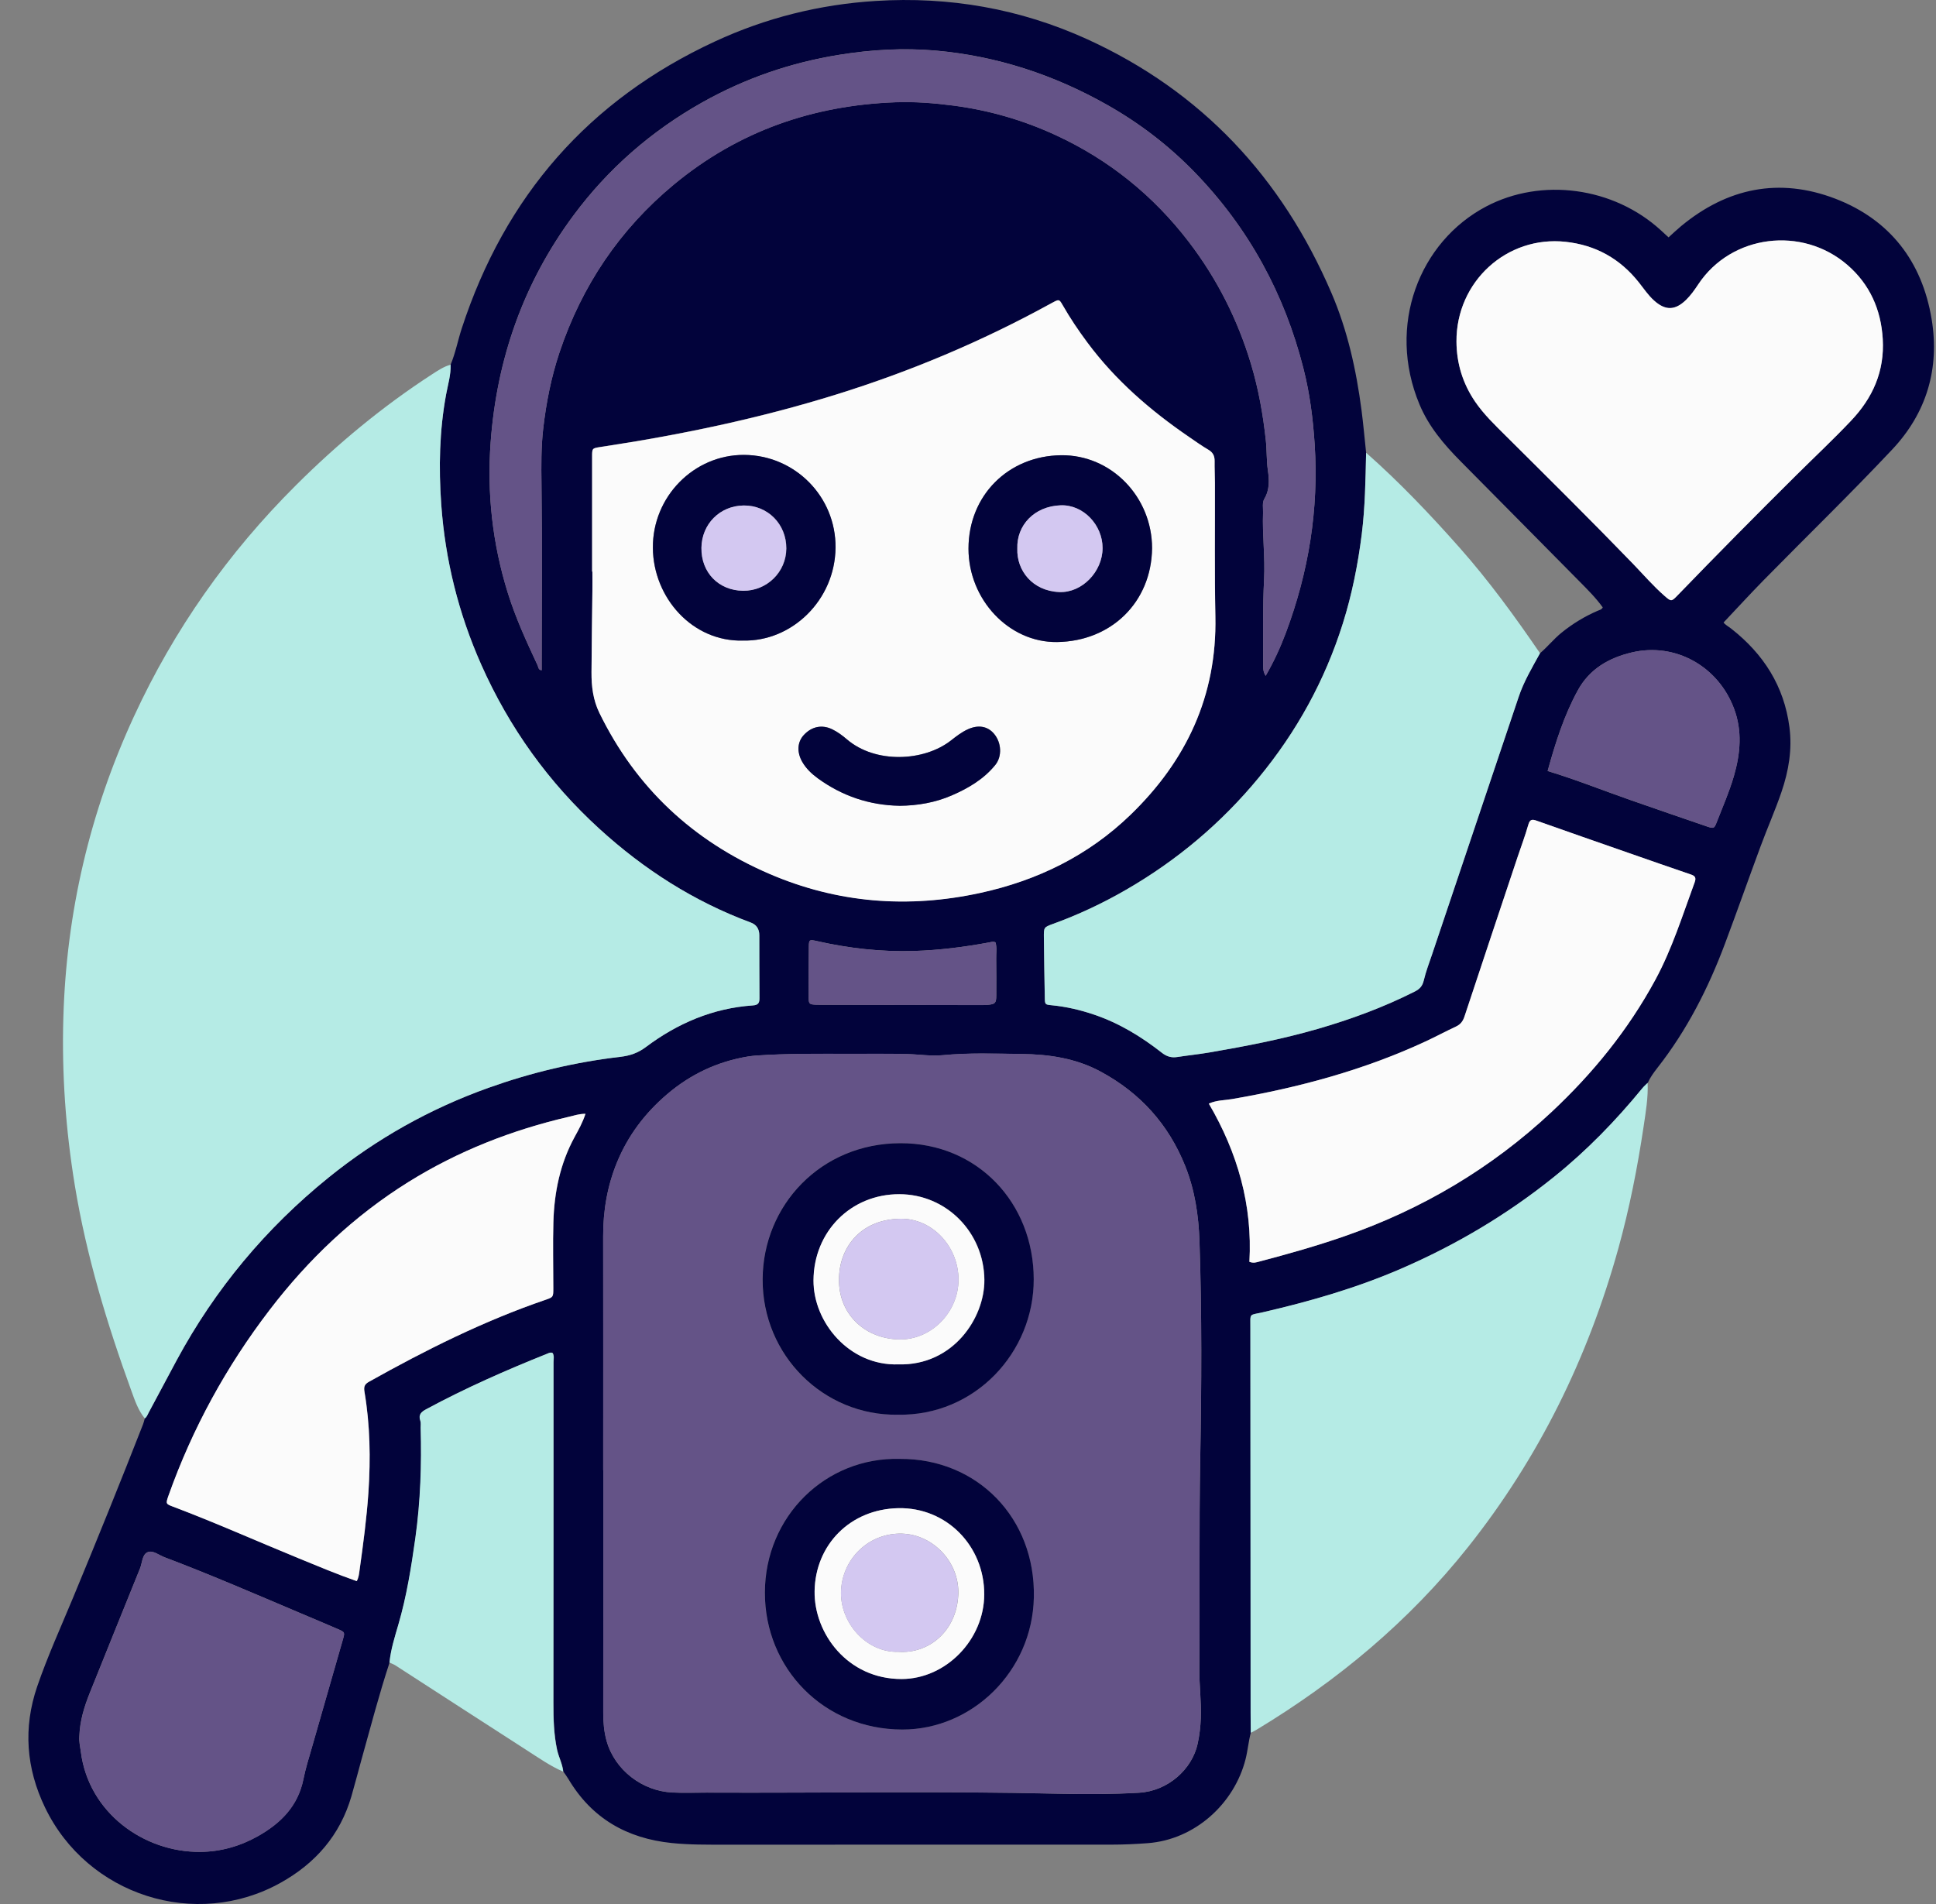
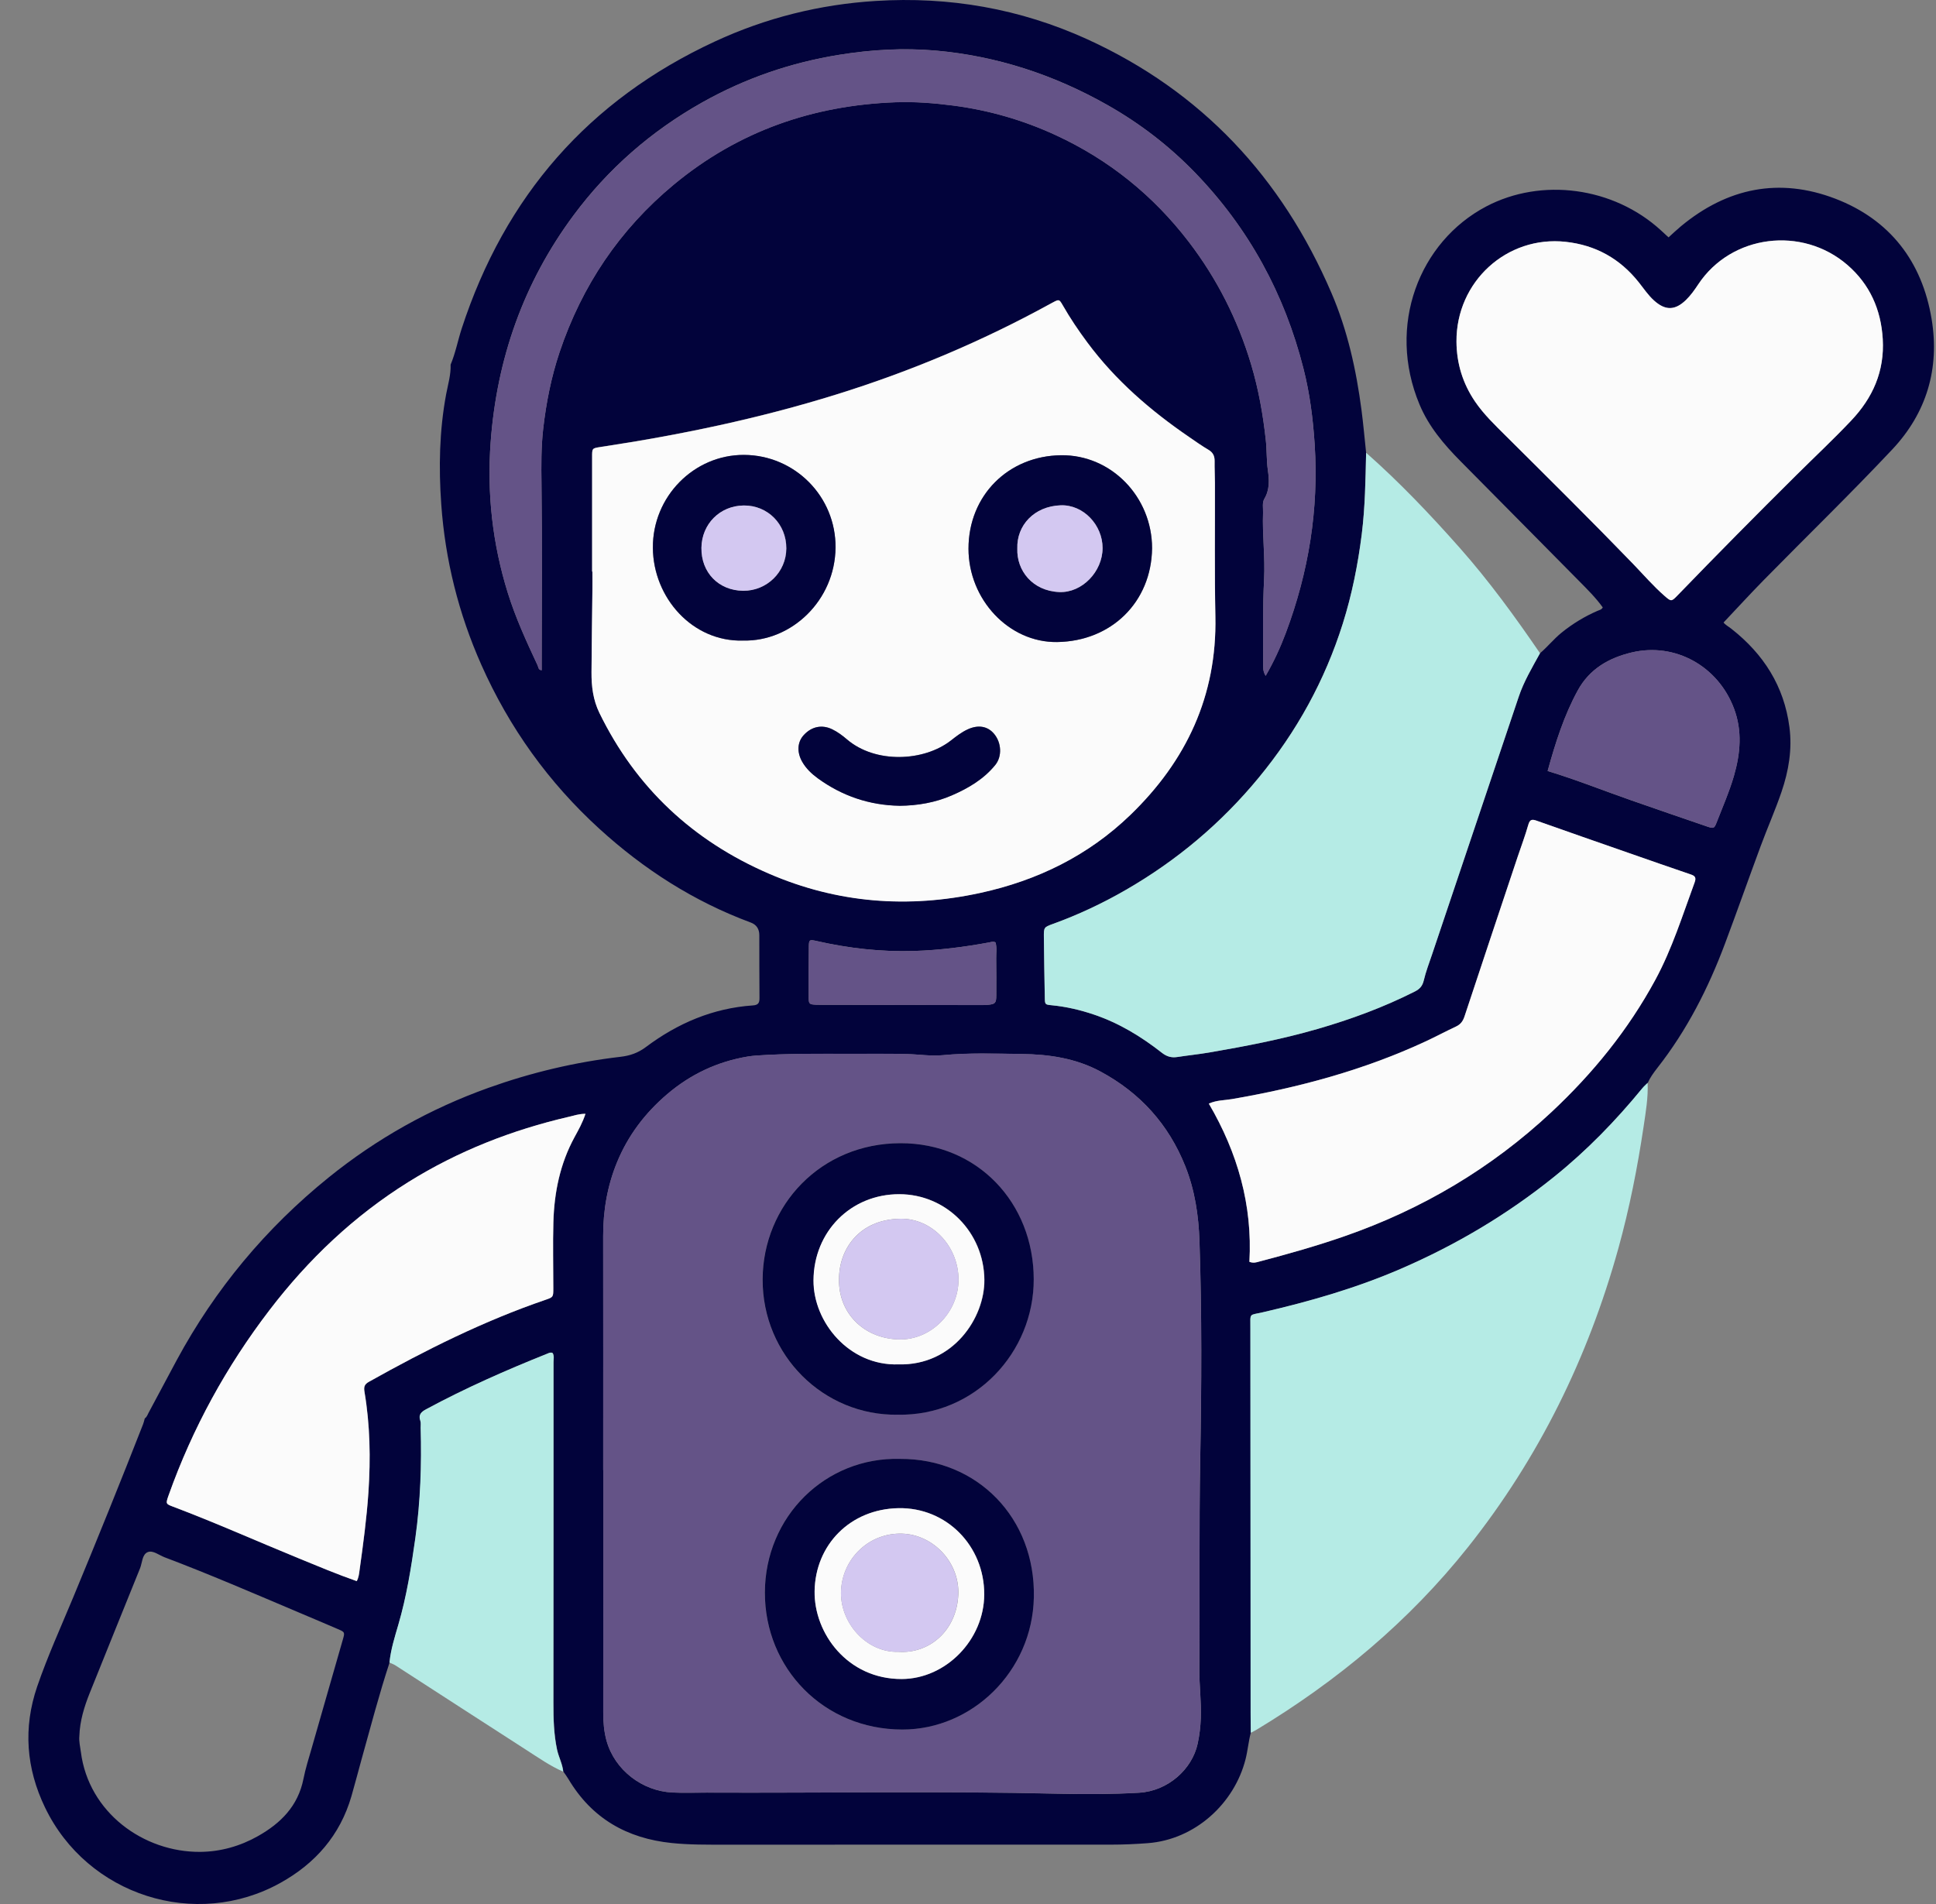
<svg xmlns="http://www.w3.org/2000/svg" width="61" height="60" viewBox="0 0 61 60" fill="none">
  <rect x="0" y="0" width="61" height="60" fill="#808080" stroke="none" />
  <path d="M39.41 54.605C39.338 54.878 39.315 55.16 39.246 55.434C38.894 56.83 37.657 57.972 36.159 58.083C35.776 58.112 35.394 58.129 35.01 58.129C30.954 58.129 26.899 58.13 22.843 58.13C22.283 58.13 21.724 58.136 21.165 58.078C19.756 57.933 18.646 57.304 17.908 56.059C17.86 55.979 17.803 55.904 17.75 55.827C17.726 55.585 17.606 55.37 17.555 55.135C17.451 54.651 17.44 54.161 17.44 53.668C17.444 50.087 17.444 46.505 17.444 42.925C17.444 42.825 17.472 42.719 17.413 42.633C17.346 42.607 17.3 42.636 17.253 42.654C15.951 43.175 14.669 43.74 13.433 44.406C13.279 44.49 13.179 44.578 13.248 44.773C13.271 44.838 13.256 44.918 13.258 44.991C13.291 46.153 13.253 47.312 13.091 48.466C12.963 49.388 12.816 50.304 12.554 51.2C12.44 51.59 12.317 51.978 12.276 52.387C11.943 53.398 11.675 54.429 11.388 55.455C11.282 55.837 11.183 56.222 11.073 56.603C10.715 57.836 9.934 58.723 8.837 59.333C6.164 60.821 2.75 59.73 1.417 56.955C0.826 55.726 0.725 54.454 1.171 53.148C1.5 52.189 1.92 51.268 2.308 50.333C3.06 48.522 3.795 46.703 4.51 44.876C4.532 44.819 4.545 44.757 4.562 44.697C4.627 44.654 4.649 44.583 4.682 44.519C4.977 43.967 5.271 43.413 5.568 42.862C6.78 40.618 8.38 38.701 10.355 37.105C11.874 35.878 13.553 34.938 15.388 34.281C16.741 33.797 18.128 33.468 19.555 33.302C19.846 33.268 20.101 33.182 20.348 32.997C21.349 32.246 22.464 31.769 23.722 31.683C23.89 31.672 23.931 31.605 23.93 31.452C23.925 30.792 23.926 30.133 23.925 29.473C23.925 29.272 23.834 29.137 23.652 29.07C21.866 28.408 20.289 27.398 18.883 26.115C17.285 24.657 16.046 22.931 15.164 20.945C14.449 19.334 14.027 17.645 13.903 15.891C13.821 14.731 13.843 13.57 14.058 12.419C14.116 12.113 14.209 11.809 14.198 11.491C14.352 11.124 14.425 10.732 14.547 10.355C15.911 6.175 18.556 3.148 22.524 1.308C24.132 0.562 25.828 0.14 27.59 0.03C29.905 -0.116 32.139 0.272 34.255 1.236C37.858 2.879 40.388 5.59 41.952 9.233C42.458 10.411 42.733 11.656 42.899 12.925C42.957 13.371 42.996 13.819 43.044 14.267C43.025 15.124 43.013 15.98 42.906 16.833C42.787 17.79 42.599 18.73 42.31 19.649C41.744 21.446 40.853 23.059 39.657 24.509C38.476 25.941 37.084 27.111 35.484 28.036C34.744 28.463 33.975 28.825 33.174 29.116C32.89 29.218 32.887 29.224 32.891 29.548C32.897 30.176 32.908 30.803 32.919 31.431C32.923 31.657 32.927 31.659 33.14 31.678C33.595 31.723 34.038 31.826 34.472 31.973C35.258 32.238 35.957 32.664 36.607 33.174C36.76 33.294 36.908 33.336 37.093 33.309C37.431 33.257 37.772 33.222 38.108 33.165C39.25 32.969 40.39 32.75 41.506 32.427C42.564 32.121 43.594 31.744 44.58 31.244C44.729 31.168 44.817 31.076 44.858 30.902C44.925 30.618 45.032 30.343 45.124 30.067C45.779 28.117 46.436 26.166 47.092 24.216C47.345 23.464 47.599 22.711 47.851 21.959C48.014 21.471 48.277 21.032 48.523 20.585C48.761 20.384 48.956 20.136 49.198 19.94C49.548 19.656 49.928 19.425 50.34 19.247C50.397 19.222 50.462 19.215 50.5 19.141C50.284 18.84 50.019 18.577 49.757 18.312C48.513 17.051 47.266 15.795 46.021 14.536C45.498 14.007 45.019 13.446 44.727 12.747C43.686 10.257 44.72 7.617 46.826 6.507C48.567 5.59 50.836 5.888 52.333 7.259C52.41 7.328 52.486 7.399 52.573 7.48C52.707 7.359 52.832 7.239 52.966 7.128C54.425 5.919 56.062 5.585 57.827 6.261C59.544 6.92 60.561 8.236 60.862 10.054C61.119 11.609 60.708 13.008 59.622 14.163C58.302 15.567 56.918 16.909 55.568 18.284C55.145 18.715 54.738 19.161 54.307 19.616C54.351 19.684 54.463 19.743 54.557 19.818C55.565 20.611 56.214 21.619 56.382 22.916C56.473 23.616 56.358 24.29 56.133 24.952C55.935 25.535 55.683 26.098 55.471 26.675C55.094 27.693 54.734 28.718 54.352 29.735C53.826 31.14 53.151 32.467 52.221 33.652C52.106 33.8 51.995 33.95 51.918 34.124C51.86 34.183 51.796 34.237 51.744 34.301C50.91 35.32 49.996 36.259 48.971 37.084C47.495 38.273 45.883 39.229 44.149 39.98C42.744 40.589 41.283 41.009 39.796 41.353C39.35 41.457 39.401 41.358 39.401 41.854C39.402 45.896 39.406 49.937 39.408 53.978C39.408 54.187 39.412 54.397 39.414 54.606L39.41 54.605ZM19.006 46.33H19.01C19.01 47.482 19.01 48.633 19.01 49.785C19.01 51.177 19.01 52.57 19.008 53.962C19.008 54.267 19.031 54.569 19.113 54.861C19.372 55.781 20.236 56.44 21.183 56.487C21.545 56.505 21.904 56.489 22.265 56.49C25.956 56.506 29.648 56.436 33.34 56.525C34.188 56.545 35.038 56.543 35.888 56.494C36.795 56.443 37.562 55.759 37.737 54.948C37.794 54.682 37.826 54.414 37.836 54.142C37.856 53.629 37.786 53.118 37.79 52.606C37.808 50.388 37.777 48.171 37.818 45.952C37.86 43.672 37.871 41.39 37.794 39.11C37.765 38.296 37.648 37.511 37.349 36.756C36.821 35.431 35.926 34.442 34.681 33.771C33.901 33.349 33.054 33.225 32.189 33.215C31.36 33.204 30.532 33.173 29.703 33.253C29.332 33.288 28.958 33.226 28.586 33.217C27.984 33.203 27.383 33.211 26.781 33.209C25.796 33.209 24.812 33.196 23.829 33.264C23.737 33.271 23.643 33.283 23.552 33.297C22.599 33.457 21.755 33.856 21.02 34.484C20.328 35.073 19.79 35.781 19.441 36.63C19.136 37.374 19.004 38.148 19.005 38.953C19.009 41.413 19.006 43.872 19.006 46.333V46.33ZM18.658 18.009C18.658 18.009 18.664 18.009 18.667 18.009C18.667 18.208 18.668 18.407 18.667 18.606C18.658 19.465 18.642 20.322 18.638 21.18C18.637 21.621 18.686 22.048 18.886 22.459C20.039 24.825 21.842 26.497 24.227 27.527C26.379 28.456 28.613 28.632 30.898 28.133C32.686 27.742 34.286 26.963 35.616 25.678C37.377 23.977 38.346 21.927 38.296 19.424C38.267 18.022 38.285 16.619 38.281 15.217C38.281 14.986 38.268 14.756 38.271 14.526C38.273 14.363 38.217 14.253 38.072 14.168C37.866 14.048 37.672 13.908 37.475 13.773C36.257 12.941 35.15 11.987 34.262 10.791C33.982 10.414 33.72 10.025 33.486 9.617C33.375 9.422 33.367 9.427 33.176 9.527C33.149 9.541 33.122 9.557 33.095 9.571C30.94 10.754 28.689 11.703 26.346 12.431C23.917 13.186 21.433 13.704 18.921 14.083C18.655 14.124 18.658 14.124 18.658 14.395C18.658 15.599 18.658 16.801 18.658 18.005V18.009ZM45.891 10.765C45.895 11.453 46.088 12.081 46.473 12.65C46.751 13.06 47.106 13.396 47.452 13.742C48.797 15.078 50.144 16.411 51.462 17.776C51.787 18.114 52.094 18.47 52.447 18.779C52.659 18.963 52.663 18.963 52.861 18.758C54.092 17.485 55.337 16.226 56.594 14.978C57.17 14.407 57.762 13.85 58.323 13.26C59.008 12.537 59.381 11.7 59.323 10.686C59.268 9.752 58.911 8.959 58.21 8.351C56.783 7.115 54.552 7.388 53.51 8.961C53.394 9.135 53.275 9.305 53.124 9.452C52.779 9.788 52.473 9.794 52.117 9.472C51.93 9.303 51.791 9.092 51.635 8.897C51.043 8.151 50.277 7.725 49.332 7.621C47.478 7.418 45.88 8.875 45.891 10.766V10.765ZM39.366 39.763C39.498 39.813 39.587 39.779 39.676 39.755C40.578 39.519 41.476 39.265 42.358 38.958C44.801 38.109 46.987 36.819 48.886 35.041C50.188 33.823 51.301 32.454 52.155 30.877C52.686 29.898 53.014 28.84 53.395 27.802C53.451 27.651 53.402 27.599 53.27 27.555C52.612 27.331 51.956 27.102 51.301 26.873C50.341 26.538 49.381 26.206 48.424 25.865C48.281 25.814 48.205 25.81 48.154 25.988C48.058 26.33 47.931 26.662 47.818 27C47.259 28.675 46.699 30.349 46.145 32.025C46.096 32.176 46.022 32.279 45.88 32.346C45.561 32.496 45.25 32.662 44.93 32.812C42.978 33.72 40.922 34.273 38.809 34.636C38.578 34.675 38.336 34.667 38.087 34.777C38.995 36.325 39.467 37.981 39.366 39.763ZM18.448 35.099C18.24 35.099 18.084 35.157 17.925 35.193C16.135 35.608 14.442 36.269 12.876 37.245C11.161 38.313 9.719 39.682 8.492 41.288C7.134 43.064 6.068 45.004 5.317 47.117C5.221 47.388 5.223 47.391 5.457 47.479C6.795 47.986 8.103 48.569 9.426 49.111C10.027 49.358 10.628 49.61 11.243 49.825C11.306 49.709 11.315 49.594 11.331 49.48C11.445 48.662 11.556 47.844 11.611 47.018C11.68 45.96 11.663 44.905 11.486 43.858C11.459 43.696 11.49 43.62 11.634 43.539C13.42 42.538 15.248 41.625 17.187 40.961C17.436 40.876 17.436 40.873 17.436 40.589C17.436 39.898 17.419 39.207 17.438 38.517C17.464 37.576 17.649 36.672 18.104 35.835C18.227 35.608 18.357 35.382 18.449 35.099H18.448ZM39.878 21.297C40.14 20.843 40.344 20.396 40.516 19.938C41.232 18.025 41.555 16.052 41.423 14.004C41.371 13.197 41.27 12.399 41.071 11.619C40.473 9.258 39.345 7.189 37.656 5.442C36.84 4.598 35.919 3.89 34.899 3.312C33.213 2.356 31.41 1.764 29.484 1.593C28.47 1.503 27.451 1.563 26.445 1.726C24.917 1.972 23.472 2.468 22.118 3.231C20.519 4.132 19.161 5.314 18.065 6.793C16.495 8.911 15.652 11.31 15.459 13.938C15.341 15.548 15.518 17.133 15.999 18.679C16.245 19.471 16.589 20.22 16.939 20.967C16.966 21.024 16.959 21.113 17.067 21.12C17.067 21.052 17.067 20.99 17.067 20.928C17.07 19.033 17.084 17.136 17.061 15.242C17.053 14.667 17.049 14.092 17.114 13.517C17.208 12.692 17.368 11.885 17.63 11.1C18.336 8.997 19.527 7.229 21.231 5.815C23.262 4.132 25.61 3.317 28.219 3.221C28.831 3.199 29.44 3.248 30.048 3.327C31.167 3.474 32.237 3.784 33.262 4.257C34.935 5.029 36.333 6.154 37.458 7.622C38.347 8.786 38.999 10.074 39.42 11.482C39.655 12.266 39.797 13.065 39.884 13.878C39.918 14.191 39.903 14.505 39.948 14.816C39.992 15.121 40.009 15.43 39.836 15.72C39.765 15.842 39.801 16.007 39.796 16.154C39.77 16.855 39.865 17.556 39.829 18.257C39.783 19.136 39.8 20.014 39.8 20.894C39.8 21.017 39.785 21.146 39.877 21.294L39.878 21.297ZM2.5 54.709C2.484 54.88 2.527 55.043 2.548 55.208C2.79 57.116 4.525 58.375 6.317 58.357C6.953 58.35 7.568 58.177 8.13 57.859C8.844 57.456 9.389 56.914 9.56 56.063C9.625 55.735 9.726 55.415 9.819 55.094C10.145 53.949 10.477 52.807 10.804 51.661C10.869 51.437 10.865 51.43 10.645 51.336C10.235 51.159 9.824 50.986 9.413 50.812C8.008 50.217 6.608 49.611 5.182 49.072C5.009 49.006 4.821 48.848 4.66 48.909C4.475 48.98 4.484 49.246 4.411 49.425C3.88 50.73 3.357 52.04 2.829 53.346C2.653 53.784 2.516 54.232 2.5 54.708V54.709ZM48.764 24.297C49.679 24.575 50.534 24.92 51.404 25.223C52.197 25.499 52.989 25.774 53.783 26.044C53.996 26.116 54.013 26.11 54.088 25.916C54.277 25.431 54.487 24.953 54.633 24.451C54.838 23.743 54.9 23.032 54.635 22.328C54.135 20.993 52.781 20.237 51.416 20.56C50.691 20.731 50.08 21.082 49.711 21.76C49.279 22.55 49.009 23.406 48.762 24.299L48.764 24.297ZM31.367 29.696C31.294 29.659 31.236 29.685 31.175 29.696C30.392 29.842 29.601 29.942 28.804 29.967C27.765 29.999 26.739 29.883 25.725 29.652C25.505 29.603 25.489 29.612 25.486 29.831C25.48 30.363 25.479 30.897 25.481 31.43C25.481 31.639 25.501 31.651 25.72 31.661C25.782 31.664 25.844 31.663 25.907 31.664C27.533 31.666 29.16 31.669 30.786 31.672C30.9 31.672 31.014 31.674 31.127 31.664C31.358 31.643 31.39 31.609 31.392 31.375C31.394 30.987 31.394 30.601 31.389 30.214C31.386 30.038 31.418 29.86 31.367 29.694V29.696Z" fill="#02033B" />
-   <path d="M14.198 11.491C14.208 11.809 14.115 12.113 14.058 12.419C13.844 13.57 13.821 14.731 13.902 15.891C14.027 17.645 14.447 19.334 15.163 20.945C16.045 22.931 17.285 24.657 18.883 26.115C20.288 27.398 21.866 28.408 23.652 29.07C23.834 29.137 23.924 29.272 23.924 29.473C23.926 30.133 23.924 30.792 23.929 31.452C23.931 31.605 23.889 31.672 23.722 31.683C22.464 31.769 21.348 32.246 20.347 32.997C20.101 33.182 19.845 33.268 19.555 33.302C18.129 33.468 16.74 33.797 15.387 34.281C13.552 34.937 11.874 35.878 10.355 37.105C8.38 38.702 6.779 40.618 5.568 42.862C5.271 43.413 4.976 43.967 4.682 44.519C4.648 44.583 4.625 44.654 4.561 44.697C4.354 44.442 4.249 44.132 4.14 43.831C3.372 41.718 2.721 39.573 2.356 37.346C2.07 35.596 1.944 33.838 1.996 32.066C2.092 28.751 2.83 25.59 4.218 22.582C5.482 19.839 7.193 17.415 9.323 15.293C10.639 13.981 12.063 12.8 13.621 11.79C13.802 11.673 13.985 11.551 14.199 11.491H14.198Z" fill="#B5EBE5" />
  <path d="M48.523 20.585C48.278 21.032 48.014 21.471 47.851 21.959C47.599 22.712 47.345 23.464 47.092 24.216C46.436 26.166 45.78 28.116 45.125 30.067C45.031 30.345 44.925 30.62 44.859 30.902C44.817 31.076 44.729 31.169 44.58 31.244C43.594 31.743 42.564 32.121 41.506 32.427C40.389 32.75 39.251 32.969 38.108 33.165C37.771 33.223 37.431 33.257 37.094 33.309C36.91 33.338 36.762 33.295 36.607 33.174C35.957 32.664 35.258 32.239 34.472 31.973C34.039 31.826 33.597 31.722 33.14 31.678C32.928 31.657 32.924 31.656 32.92 31.431C32.908 30.803 32.898 30.176 32.891 29.548C32.887 29.225 32.89 29.22 33.174 29.116C33.977 28.826 34.745 28.464 35.484 28.037C37.083 27.113 38.476 25.943 39.658 24.51C40.854 23.06 41.745 21.445 42.31 19.649C42.599 18.731 42.786 17.79 42.907 16.833C43.013 15.98 43.025 15.124 43.044 14.267C44.097 15.195 45.061 16.211 45.992 17.262C46.917 18.307 47.736 19.433 48.523 20.585Z" fill="#B5EBE5" />
  <path d="M39.409 54.605C39.408 54.396 39.404 54.186 39.404 53.977C39.401 49.936 39.398 45.895 39.396 41.853C39.396 41.356 39.346 41.456 39.792 41.352C41.278 41.008 42.74 40.588 44.145 39.979C45.88 39.228 47.491 38.272 48.967 37.083C49.993 36.258 50.906 35.319 51.74 34.3C51.792 34.236 51.855 34.182 51.914 34.123C51.934 34.586 51.855 35.042 51.788 35.496C51.595 36.789 51.343 38.07 50.994 39.332C50.036 42.79 48.484 45.947 46.254 48.754C44.394 51.093 42.141 52.967 39.6 54.503C39.538 54.541 39.473 54.572 39.409 54.606V54.605Z" fill="#B5EBE5" />
  <path d="M12.271 52.388C12.312 51.98 12.435 51.591 12.549 51.201C12.811 50.306 12.956 49.39 13.086 48.467C13.247 47.313 13.286 46.155 13.253 44.993C13.251 44.92 13.266 44.84 13.243 44.774C13.173 44.578 13.274 44.49 13.428 44.408C14.665 43.74 15.947 43.176 17.248 42.656C17.295 42.637 17.343 42.608 17.408 42.635C17.467 42.721 17.439 42.827 17.439 42.926C17.439 46.507 17.439 50.089 17.435 53.669C17.435 54.161 17.447 54.651 17.55 55.136C17.601 55.372 17.721 55.587 17.745 55.829C17.334 55.651 16.969 55.392 16.594 55.152C15.216 54.267 13.842 53.373 12.466 52.485C12.406 52.446 12.336 52.421 12.271 52.391V52.388Z" fill="#B5EBE5" />
  <path d="M19.005 46.33C19.005 43.87 19.008 41.411 19.004 38.951C19.003 38.147 19.135 37.372 19.44 36.628C19.787 35.778 20.327 35.072 21.018 34.481C21.754 33.855 22.599 33.454 23.551 33.294C23.643 33.279 23.735 33.267 23.828 33.262C24.811 33.194 25.795 33.206 26.779 33.207C27.381 33.207 27.983 33.2 28.585 33.215C28.957 33.224 29.331 33.285 29.702 33.25C30.53 33.17 31.359 33.202 32.188 33.212C33.052 33.222 33.9 33.347 34.679 33.768C35.925 34.441 36.82 35.43 37.347 36.753C37.648 37.508 37.765 38.294 37.792 39.108C37.87 41.389 37.858 43.67 37.817 45.949C37.777 48.167 37.807 50.386 37.788 52.604C37.785 53.115 37.855 53.626 37.835 54.139C37.825 54.411 37.794 54.679 37.735 54.945C37.56 55.755 36.794 56.44 35.887 56.492C35.036 56.54 34.188 56.543 33.338 56.522C29.647 56.433 25.955 56.505 22.263 56.488C21.903 56.487 21.544 56.502 21.182 56.484C20.235 56.437 19.371 55.779 19.112 54.859C19.03 54.567 19.005 54.264 19.006 53.96C19.009 52.567 19.009 51.175 19.009 49.782C19.009 48.631 19.009 47.479 19.009 46.328H19.005V46.33ZM28.279 44.58C30.717 44.627 32.573 42.616 32.568 40.31C32.563 37.902 30.795 36.02 28.368 36.024C25.855 36.028 24.036 37.987 24.026 40.312C24.015 42.718 25.956 44.617 28.279 44.58ZM28.357 45.973C26.009 45.909 24.102 47.789 24.097 50.185C24.093 52.563 25.945 54.499 28.429 54.501C30.621 54.503 32.523 52.675 32.573 50.341C32.628 47.839 30.791 45.962 28.357 45.973Z" fill="#645387" />
  <path d="M18.656 18.009C18.656 16.805 18.656 15.603 18.656 14.399C18.656 14.128 18.654 14.128 18.92 14.087C21.432 13.708 23.916 13.191 26.345 12.434C28.687 11.706 30.94 10.758 33.093 9.575C33.12 9.561 33.148 9.545 33.175 9.531C33.366 9.431 33.373 9.426 33.485 9.621C33.718 10.029 33.98 10.418 34.261 10.795C35.148 11.99 36.255 12.944 37.473 13.777C37.67 13.912 37.866 14.052 38.071 14.172C38.215 14.256 38.272 14.366 38.27 14.53C38.266 14.76 38.279 14.99 38.28 15.221C38.284 16.624 38.266 18.026 38.294 19.428C38.346 21.93 37.377 23.981 35.615 25.682C34.285 26.966 32.685 27.746 30.896 28.137C28.612 28.636 26.376 28.462 24.226 27.531C21.842 26.501 20.038 24.829 18.884 22.463C18.685 22.052 18.634 21.625 18.637 21.184C18.641 20.326 18.656 19.469 18.665 18.61C18.668 18.411 18.665 18.212 18.665 18.013C18.663 18.013 18.659 18.013 18.656 18.013V18.009ZM36.299 17.278C36.299 15.66 35.014 14.328 33.433 14.347C31.772 14.365 30.515 15.609 30.515 17.291C30.515 18.892 31.787 20.254 33.307 20.233C35.015 20.209 36.279 18.975 36.299 17.279V17.278ZM23.409 20.186C24.94 20.225 26.309 18.915 26.324 17.257C26.34 15.65 25.043 14.344 23.442 14.336C21.864 14.328 20.558 15.65 20.569 17.266C20.581 18.831 21.809 20.229 23.409 20.187V20.186ZM28.336 25.392C28.918 25.386 29.469 25.29 29.989 25.064C30.507 24.841 30.992 24.557 31.358 24.109C31.58 23.838 31.558 23.408 31.327 23.129C31.12 22.879 30.818 22.829 30.482 22.988C30.293 23.077 30.128 23.205 29.965 23.333C29.113 23.999 27.586 24.069 26.687 23.299C26.546 23.177 26.394 23.066 26.226 22.982C25.905 22.825 25.577 22.891 25.327 23.163C25.124 23.384 25.105 23.702 25.279 24.007C25.401 24.22 25.575 24.384 25.769 24.525C26.541 25.087 27.402 25.373 28.336 25.39V25.392Z" fill="#FBFBFB" />
  <path d="M45.891 10.765C45.88 8.874 47.478 7.417 49.332 7.62C50.277 7.723 51.042 8.15 51.635 8.896C51.791 9.091 51.928 9.302 52.116 9.47C52.473 9.792 52.78 9.786 53.124 9.451C53.275 9.304 53.394 9.134 53.509 8.96C54.552 7.387 56.782 7.114 58.21 8.35C58.911 8.957 59.268 9.752 59.322 10.685C59.381 11.7 59.009 12.537 58.322 13.259C57.764 13.849 57.171 14.404 56.594 14.977C55.337 16.224 54.092 17.483 52.861 18.757C52.664 18.961 52.658 18.962 52.447 18.778C52.093 18.469 51.787 18.113 51.461 17.775C50.144 16.412 48.796 15.078 47.452 13.741C47.105 13.395 46.751 13.059 46.473 12.649C46.088 12.08 45.895 11.452 45.891 10.763V10.765Z" fill="#FBFBFB" />
  <path d="M39.367 39.763C39.468 37.981 38.996 36.325 38.088 34.777C38.337 34.667 38.58 34.675 38.81 34.636C40.923 34.273 42.979 33.72 44.931 32.812C45.25 32.662 45.562 32.496 45.882 32.346C46.023 32.279 46.097 32.176 46.146 32.025C46.7 30.349 47.26 28.675 47.819 27C47.932 26.663 48.058 26.33 48.155 25.988C48.206 25.81 48.282 25.814 48.425 25.865C49.382 26.204 50.342 26.538 51.302 26.873C51.958 27.102 52.613 27.331 53.271 27.555C53.403 27.599 53.452 27.652 53.397 27.802C53.014 28.84 52.687 29.898 52.157 30.877C51.302 32.456 50.189 33.823 48.887 35.042C46.989 36.817 44.803 38.109 42.359 38.958C41.478 39.265 40.579 39.517 39.677 39.755C39.589 39.779 39.499 39.813 39.367 39.763Z" fill="#FBFBFB" />
  <path d="M18.446 35.099C18.354 35.382 18.224 35.608 18.101 35.835C17.645 36.671 17.461 37.576 17.435 38.517C17.416 39.207 17.433 39.899 17.433 40.589C17.433 40.874 17.433 40.876 17.184 40.961C15.245 41.625 13.417 42.538 11.631 43.539C11.487 43.618 11.456 43.694 11.483 43.858C11.66 44.905 11.678 45.96 11.608 47.018C11.553 47.844 11.442 48.662 11.328 49.48C11.312 49.594 11.303 49.709 11.239 49.825C10.625 49.61 10.024 49.358 9.422 49.111C8.098 48.569 6.792 47.984 5.453 47.479C5.22 47.391 5.217 47.388 5.313 47.117C6.066 45.003 7.13 43.064 8.488 41.288C9.715 39.682 11.158 38.313 12.872 37.245C14.439 36.27 16.13 35.609 17.922 35.193C18.08 35.157 18.237 35.099 18.444 35.099H18.446Z" fill="#FBFBFB" />
  <path d="M39.877 21.297C39.785 21.148 39.801 21.019 39.801 20.896C39.801 20.017 39.784 19.139 39.829 18.259C39.866 17.559 39.771 16.858 39.797 16.156C39.802 16.01 39.766 15.844 39.837 15.723C40.01 15.431 39.993 15.124 39.949 14.819C39.903 14.506 39.919 14.193 39.885 13.88C39.797 13.068 39.654 12.268 39.421 11.484C38.999 10.076 38.348 8.787 37.458 7.625C36.335 6.157 34.937 5.031 33.263 4.259C32.238 3.787 31.168 3.477 30.049 3.33C29.44 3.25 28.832 3.202 28.22 3.224C25.61 3.32 23.263 4.135 21.232 5.818C19.527 7.23 18.337 8.999 17.631 11.102C17.368 11.886 17.208 12.695 17.115 13.519C17.05 14.094 17.054 14.668 17.062 15.244C17.086 17.139 17.071 19.035 17.068 20.93C17.068 20.993 17.068 21.055 17.068 21.123C16.959 21.116 16.967 21.027 16.94 20.97C16.59 20.222 16.246 19.474 15.999 18.682C15.517 17.135 15.341 15.55 15.46 13.941C15.653 11.313 16.496 8.914 18.066 6.795C19.162 5.317 20.52 4.135 22.119 3.233C23.473 2.47 24.916 1.973 26.445 1.728C27.452 1.566 28.47 1.507 29.484 1.596C31.41 1.766 33.213 2.359 34.899 3.314C35.92 3.893 36.841 4.601 37.657 5.445C39.347 7.192 40.475 9.261 41.072 11.622C41.269 12.402 41.371 13.2 41.423 14.006C41.556 16.054 41.233 18.029 40.517 19.941C40.346 20.399 40.142 20.845 39.879 21.299L39.877 21.297Z" fill="#645387" />
-   <path d="M2.501 54.71C2.52 54.233 2.654 53.786 2.831 53.347C3.359 52.04 3.881 50.731 4.413 49.427C4.486 49.247 4.478 48.982 4.662 48.911C4.823 48.849 5.01 49.008 5.184 49.073C6.61 49.612 8.01 50.218 9.414 50.814C9.826 50.988 10.237 51.159 10.647 51.337C10.867 51.433 10.871 51.438 10.806 51.663C10.479 52.808 10.147 53.951 9.82 55.096C9.728 55.416 9.627 55.737 9.562 56.064C9.392 56.916 8.846 57.458 8.132 57.861C7.57 58.179 6.957 58.352 6.318 58.358C4.527 58.375 2.792 57.116 2.549 55.21C2.529 55.043 2.486 54.88 2.501 54.711V54.71Z" fill="#645387" />
  <path d="M48.764 24.297C49.01 23.405 49.28 22.55 49.712 21.759C50.081 21.082 50.692 20.73 51.417 20.559C52.783 20.237 54.137 20.993 54.636 22.327C54.901 23.031 54.838 23.743 54.634 24.449C54.489 24.952 54.277 25.43 54.089 25.915C54.014 26.109 53.997 26.115 53.784 26.043C52.991 25.772 52.198 25.496 51.406 25.221C50.535 24.919 49.681 24.574 48.765 24.296L48.764 24.297Z" fill="#645387" />
  <path d="M31.364 29.696C31.414 29.862 31.384 30.04 31.387 30.215C31.392 30.601 31.392 30.989 31.389 31.376C31.388 31.609 31.355 31.643 31.125 31.665C31.012 31.676 30.896 31.673 30.783 31.673C29.157 31.67 27.53 31.668 25.904 31.665C25.842 31.665 25.78 31.665 25.717 31.663C25.499 31.652 25.48 31.642 25.479 31.431C25.475 30.898 25.476 30.364 25.484 29.832C25.486 29.613 25.503 29.604 25.723 29.654C26.737 29.883 27.763 30.001 28.802 29.968C29.598 29.943 30.389 29.842 31.172 29.697C31.233 29.685 31.292 29.66 31.364 29.697V29.696Z" fill="#645387" />
  <path d="M28.282 44.581C25.959 44.616 24.019 42.717 24.029 40.312C24.04 37.987 25.857 36.028 28.372 36.025C30.798 36.021 32.566 37.902 32.571 40.31C32.577 42.615 30.721 44.628 28.282 44.581ZM28.308 42.994C30.037 43.041 31.035 41.525 31.019 40.321C31.001 38.836 29.824 37.635 28.343 37.632C26.813 37.628 25.644 38.811 25.636 40.347C25.63 41.669 26.765 43.044 28.308 42.994Z" fill="#02033B" />
  <path d="M28.359 45.973C30.794 45.962 32.63 47.839 32.575 50.341C32.525 52.675 30.624 54.503 28.432 54.502C25.948 54.499 24.096 52.565 24.1 50.185C24.104 47.789 26.011 45.909 28.359 45.973ZM31.013 50.243C31.017 48.718 29.826 47.496 28.306 47.526C26.787 47.556 25.691 48.682 25.668 50.14C25.647 51.468 26.704 52.915 28.412 52.91C29.8 52.906 31.009 51.676 31.013 50.243Z" fill="#02033B" />
  <path d="M36.3 17.278C36.279 18.974 35.016 20.208 33.308 20.232C31.788 20.253 30.516 18.89 30.516 17.29C30.516 15.609 31.772 14.365 33.434 14.345C35.015 14.327 36.302 15.659 36.3 17.277V17.278ZM32.055 17.287C32.031 17.978 32.531 18.622 33.377 18.657C34.095 18.687 34.74 18.012 34.741 17.27C34.741 16.546 34.139 15.899 33.422 15.924C32.587 15.952 32.031 16.557 32.055 17.287Z" fill="#02033B" />
  <path d="M23.412 20.186C21.812 20.228 20.584 18.83 20.572 17.265C20.559 15.649 21.867 14.327 23.445 14.335C25.046 14.343 26.341 15.649 26.327 17.256C26.312 18.915 24.945 20.224 23.412 20.185V20.186ZM23.418 18.617C24.161 18.623 24.775 18.029 24.777 17.281C24.78 16.516 24.19 15.921 23.435 15.929C22.685 15.935 22.113 16.514 22.103 17.262C22.093 18.044 22.646 18.61 23.419 18.617H23.418Z" fill="#02033B" />
  <path d="M28.334 25.392C27.4 25.375 26.539 25.088 25.767 24.527C25.573 24.385 25.399 24.22 25.277 24.008C25.103 23.703 25.121 23.385 25.325 23.164C25.574 22.892 25.902 22.827 26.224 22.984C26.394 23.066 26.544 23.179 26.685 23.3C27.585 24.07 29.111 24 29.963 23.334C30.126 23.206 30.291 23.078 30.48 22.989C30.816 22.831 31.119 22.879 31.325 23.13C31.556 23.409 31.578 23.84 31.356 24.11C30.99 24.558 30.505 24.842 29.988 25.066C29.468 25.291 28.918 25.388 28.334 25.393V25.392Z" fill="#02033B" />
  <path d="M28.303 42.995C26.759 43.044 25.624 41.67 25.631 40.347C25.639 38.811 26.807 37.628 28.338 37.632C29.819 37.636 30.995 38.836 31.014 40.321C31.029 41.525 30.03 43.042 28.303 42.995ZM26.436 40.313C26.414 41.356 27.192 42.169 28.3 42.208C29.323 42.245 30.196 41.365 30.2 40.333C30.205 39.279 29.37 38.384 28.358 38.405C27.049 38.433 26.432 39.387 26.436 40.312V40.313Z" fill="#FBFBFB" />
  <path d="M31.011 50.243C31.007 51.676 29.799 52.906 28.411 52.91C26.703 52.915 25.646 51.468 25.666 50.14C25.69 48.682 26.786 47.556 28.304 47.526C29.826 47.496 31.015 48.719 31.011 50.243ZM28.317 52.053C29.269 52.116 30.138 51.401 30.194 50.261C30.245 49.251 29.42 48.363 28.43 48.329C27.403 48.294 26.565 49.086 26.502 50.094C26.437 51.116 27.298 52.092 28.317 52.052V52.053Z" fill="#FBFBFB" />
  <path d="M32.054 17.287C32.028 16.557 32.584 15.952 33.421 15.923C34.138 15.899 34.74 16.546 34.74 17.27C34.74 18.012 34.094 18.687 33.375 18.657C32.53 18.622 32.028 17.978 32.054 17.287Z" fill="#D3C8F1" />
  <path d="M23.416 18.617C22.642 18.609 22.089 18.042 22.1 17.262C22.11 16.514 22.682 15.937 23.432 15.929C24.188 15.922 24.777 16.516 24.774 17.281C24.772 18.029 24.158 18.623 23.415 18.617H23.416Z" fill="#D3C8F1" />
  <path d="M26.438 40.313C26.434 39.388 27.051 38.434 28.36 38.406C29.372 38.385 30.207 39.281 30.202 40.334C30.197 41.367 29.325 42.246 28.302 42.209C27.194 42.169 26.416 41.357 26.438 40.314V40.313Z" fill="#D3C8F1" />
  <path d="M28.315 52.053C27.295 52.093 26.435 51.117 26.5 50.095C26.563 49.087 27.401 48.296 28.428 48.33C29.418 48.362 30.243 49.251 30.192 50.263C30.135 51.402 29.266 52.116 28.315 52.054V52.053Z" fill="#D3C8F1" />
</svg>